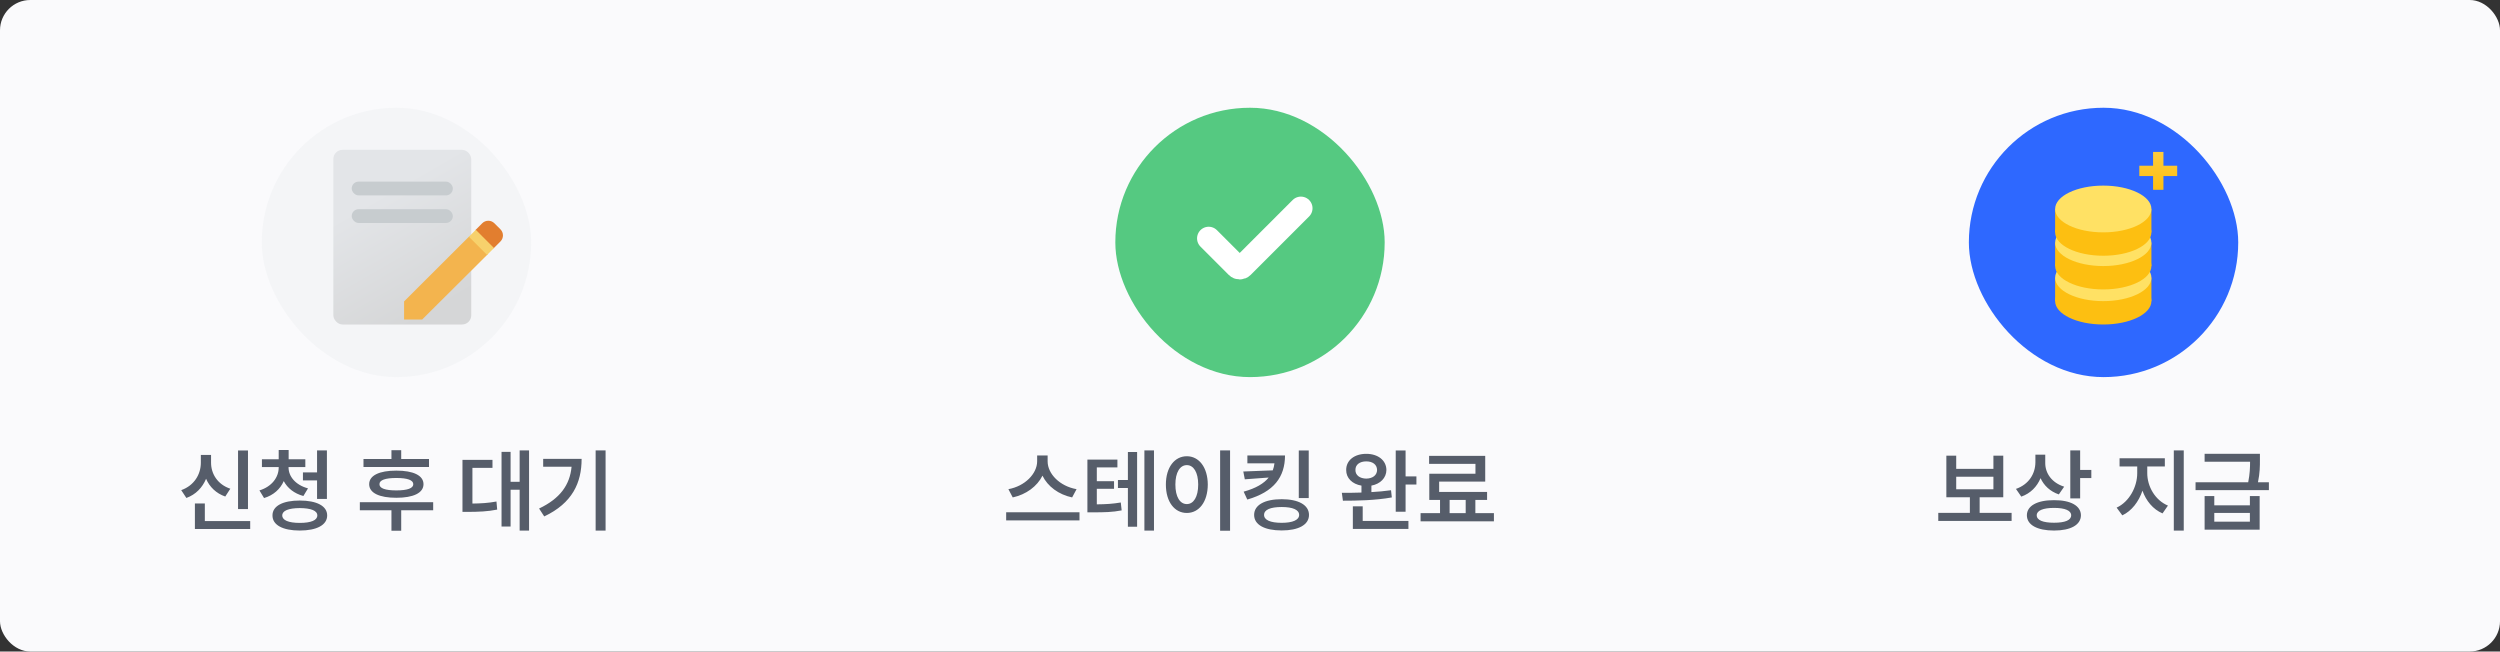
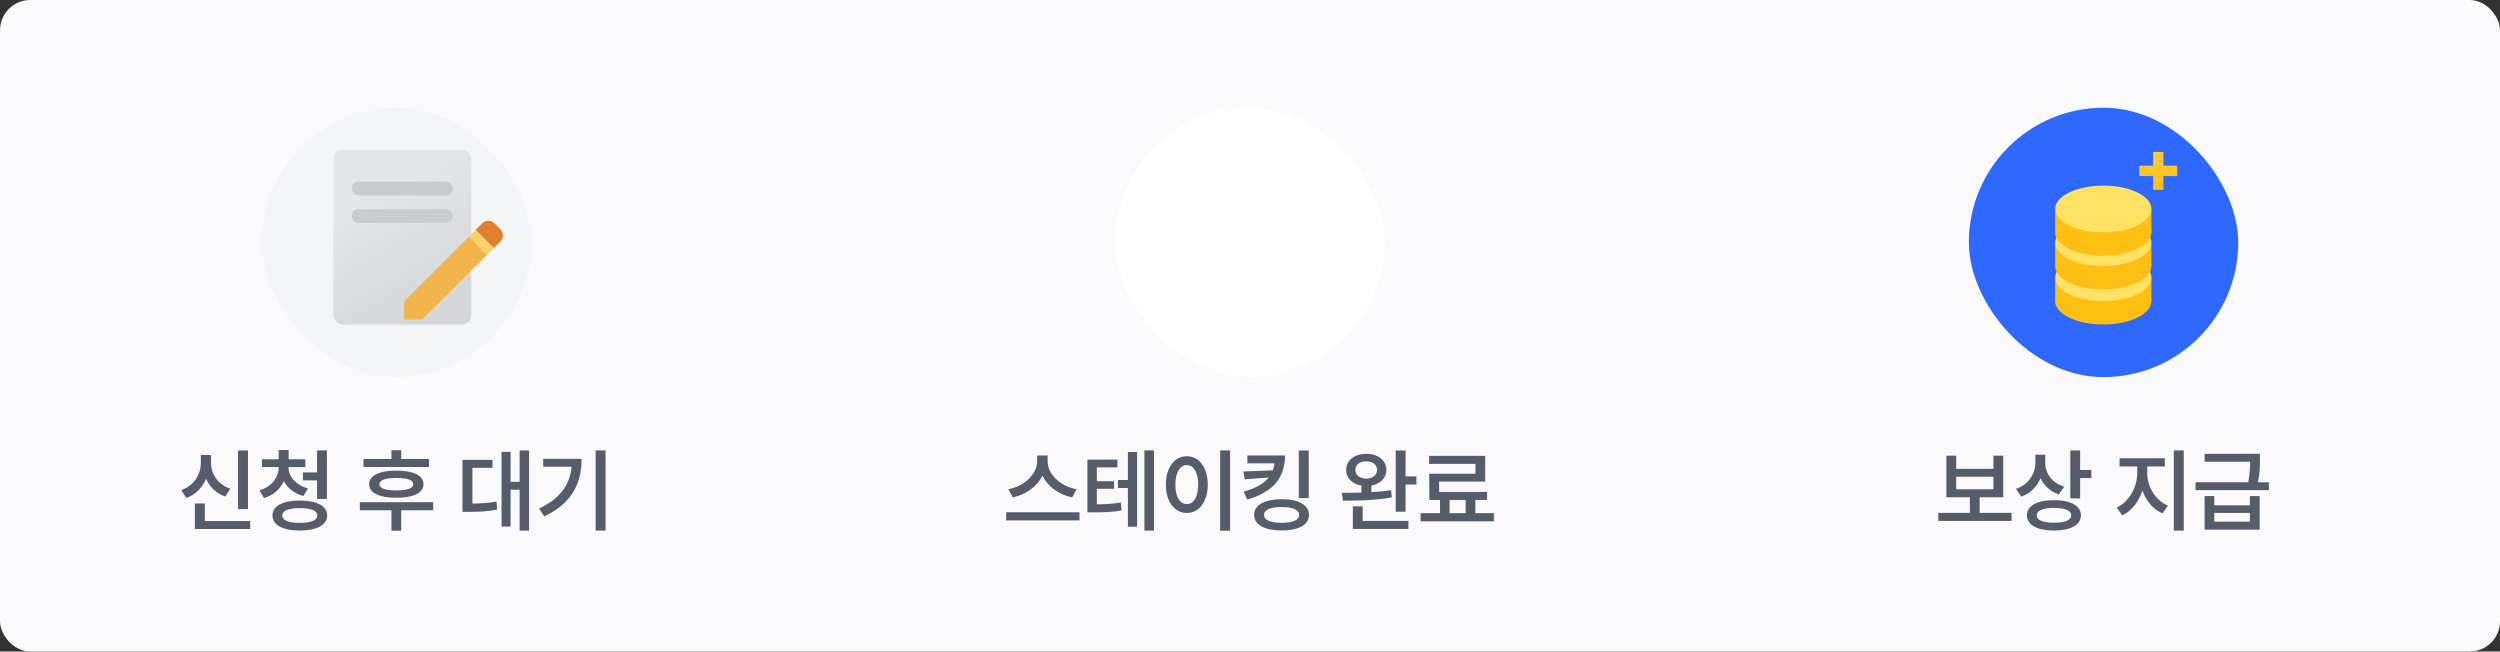
<svg xmlns="http://www.w3.org/2000/svg" width="330" height="86" viewBox="0 0 330 86" fill="none">
  <rect x="0" y="0" width="330" height="86" fill="#333333" stroke="none" />
  <rect width="330" height="86" rx="4" fill="#FAFAFC" />
  <rect x="34.556" y="14.222" width="35.556" height="35.556" rx="17.778" fill="#F4F5F7" />
  <rect x="44.001" y="19.778" width="18.203" height="23.057" rx="1.214" fill="url(#paint0_linear_10805_75484)" />
  <rect x="46.426" y="23.973" width="13.349" height="1.82" rx="0.91" fill="#C7CCCF" />
  <rect x="46.426" y="27.613" width="13.349" height="1.82" rx="0.91" fill="#C7CCCF" />
  <path d="M53.908 40.019V41.612H55.487L63.591 33.549L61.992 31.952L53.908 40.019Z" fill="#F3B44E" stroke="#F3B44E" stroke-width="1.137" />
  <path d="M63.653 29.471C64.097 29.027 64.816 29.027 65.26 29.471L66.058 30.268C66.501 30.712 66.501 31.431 66.058 31.875L65.147 32.785L62.743 30.381L63.653 29.471Z" fill="#E27E2F" />
  <rect x="62.802" y="30.338" width="3.397" height="1.288" transform="rotate(45 62.802 30.338)" fill="#F7D16C" />
  <path d="M32.734 59.461V67.195H31.421V59.461H32.734ZM33.027 68.777V69.832H25.726V66.457H27.038V68.777H33.027ZM27.859 61.078C27.859 62.555 28.726 63.949 30.402 64.512L29.734 65.543C28.527 65.121 27.665 64.277 27.203 63.199C26.722 64.353 25.849 65.279 24.601 65.731L23.921 64.699C25.644 64.09 26.511 62.602 26.511 61.078V60.047H27.859V61.078ZM38.089 61.711C38.089 62.871 38.992 64.019 40.656 64.465L40.046 65.473C38.822 65.139 37.943 64.424 37.456 63.504C36.999 64.547 36.115 65.367 34.855 65.742L34.245 64.734C35.898 64.231 36.788 62.988 36.788 61.711V61.652H34.574V60.621H36.788V59.402H38.101V60.621H40.304V61.652H38.089V61.711ZM43.152 59.449V65.859H41.851V63.41H39.988V62.355H41.851V59.449H43.152ZM39.566 66.07C41.804 66.07 43.187 66.785 43.187 68.039C43.187 69.305 41.804 70.031 39.566 70.031C37.339 70.031 35.956 69.305 35.968 68.039C35.956 66.785 37.339 66.07 39.566 66.07ZM39.566 67.066C38.089 67.078 37.257 67.406 37.257 68.039C37.257 68.672 38.089 69.023 39.566 69.023C41.066 69.023 41.886 68.672 41.886 68.039C41.886 67.406 41.066 67.078 39.566 67.066ZM56.628 60.586V61.641H47.98V60.586H51.671V59.426H52.96V60.586H56.628ZM57.179 66.293V67.359H52.96V70.055H51.671V67.359H47.499V66.293H57.179ZM52.316 62.121C54.554 62.121 55.902 62.754 55.902 63.914C55.902 65.074 54.554 65.707 52.316 65.707C50.078 65.707 48.73 65.074 48.73 63.914C48.73 62.754 50.078 62.121 52.316 62.121ZM52.316 63.094C50.851 63.094 50.078 63.375 50.089 63.914C50.078 64.453 50.851 64.734 52.316 64.734C53.781 64.734 54.554 64.453 54.554 63.914C54.554 63.375 53.781 63.094 52.316 63.094ZM69.835 59.449V70.043H68.593V64.641H67.398V69.504H66.203V59.648H67.398V63.598H68.593V59.449H69.835ZM65.007 60.703V61.758H62.359V66.469C63.513 66.457 64.462 66.398 65.534 66.199L65.628 67.266C64.351 67.523 63.238 67.559 61.761 67.57H61.046V60.703H65.007ZM79.937 59.449V70.043H78.624V59.449H79.937ZM76.773 60.574C76.773 63.727 75.554 66.41 71.839 68.168L71.159 67.125C73.931 65.807 75.22 64.014 75.449 61.605H71.699V60.574H76.773Z" fill="#565D6A" />
  <g clip-path="url(#clip0_10805_75484)">
    <rect x="147.223" y="14.222" width="35.556" height="35.556" rx="17.778" fill="white" />
-     <circle cx="165" cy="32" r="17.778" fill="#55C981" />
    <path d="M159.546 31.465L163.28 35.201C163.48 35.401 163.804 35.401 164.004 35.201L171.717 27.488" stroke="white" stroke-width="3.072" stroke-linecap="round" />
  </g>
  <path d="M138.287 60.902C138.287 62.543 139.892 64.184 142.107 64.57L141.521 65.66C139.746 65.285 138.293 64.213 137.607 62.789C136.904 64.201 135.451 65.279 133.681 65.66L133.107 64.57C135.299 64.172 136.892 62.531 136.904 60.902V60.117H138.287V60.902ZM142.494 67.617V68.695H132.814V67.617H142.494ZM147.498 60.668V61.699H144.779V63.516H147.053V64.523H144.779V66.574C146.039 66.562 146.906 66.504 147.943 66.328L148.06 67.371C146.842 67.606 145.834 67.629 144.228 67.629H143.537V60.668H147.498ZM152.326 59.449V70.043H151.06V59.449H152.326ZM150.099 59.66V69.527H148.881V64.418H147.568V63.363H148.881V59.66H150.099ZM162.369 59.449V70.055H161.056V59.449H162.369ZM156.662 60.223C158.256 60.223 159.416 61.676 159.428 63.961C159.416 66.269 158.256 67.711 156.662 67.711C155.056 67.711 153.896 66.269 153.896 63.961C153.896 61.676 155.056 60.223 156.662 60.223ZM156.662 61.395C155.76 61.395 155.15 62.344 155.15 63.961C155.15 65.59 155.76 66.539 156.662 66.539C157.553 66.539 158.162 65.59 158.162 63.961C158.162 62.344 157.553 61.395 156.662 61.395ZM169.623 60.117C169.611 62.977 168.158 64.922 164.642 65.941L164.162 64.898C165.785 64.453 166.84 63.82 167.467 63.035L164.314 63.27L164.115 62.238L168.006 62.086C168.117 61.799 168.187 61.488 168.228 61.16H164.654V60.117H169.623ZM172.752 59.461V65.742H171.439V59.461H172.752ZM169.189 65.894C171.392 65.894 172.787 66.656 172.787 67.969C172.787 69.281 171.392 70.019 169.189 70.019C166.939 70.019 165.545 69.281 165.545 67.969C165.545 66.656 166.939 65.894 169.189 65.894ZM169.189 66.926C167.678 66.926 166.857 67.289 166.857 67.969C166.857 68.637 167.678 69.012 169.189 69.012C170.642 69.012 171.486 68.637 171.486 67.969C171.486 67.289 170.642 66.926 169.189 66.926ZM180.346 59.906C181.892 59.906 182.994 60.762 183.006 62.039C182.994 63.088 182.203 63.879 181.025 64.102V64.957C181.904 64.91 182.789 64.828 183.615 64.711L183.721 65.66C181.517 66.059 179.056 66.094 177.264 66.094L177.123 65.051C177.885 65.057 178.775 65.051 179.713 65.016V64.102C178.5 63.902 177.685 63.105 177.697 62.039C177.685 60.762 178.787 59.906 180.346 59.906ZM180.346 60.902C179.502 60.902 178.904 61.324 178.916 62.039C178.904 62.73 179.502 63.164 180.346 63.176C181.189 63.164 181.764 62.73 181.775 62.039C181.764 61.324 181.189 60.902 180.346 60.902ZM185.537 59.461V62.883H186.967V63.961H185.537V67.547H184.236V59.461H185.537ZM185.912 68.766V69.82H178.576V66.832H179.877V68.766H185.912ZM197.197 67.734V68.812H187.517V67.734H190.084V65.988H188.666V62.531H194.76V61.23H188.642V60.176H196.049V63.574H189.967V64.934H196.295V65.988H194.748V67.734H197.197ZM191.349 67.734H193.471V65.988H191.349V67.734Z" fill="#565D6A" />
  <rect x="259.89" y="14.222" width="35.556" height="35.556" rx="17.778" fill="#2E68FF" />
  <ellipse cx="277.632" cy="39.748" rx="6.355" ry="3.086" fill="#FDBF11" />
  <rect x="271.277" y="36.662" width="12.71" height="3.086" fill="#FDBF11" />
  <ellipse cx="277.632" cy="36.663" rx="6.355" ry="3.086" fill="#FFE164" />
  <ellipse cx="277.632" cy="35.119" rx="6.355" ry="3.086" fill="#FDBF11" />
  <rect x="271.277" y="32.033" width="12.71" height="3.086" fill="#FDBF11" />
  <ellipse cx="277.632" cy="32.033" rx="6.355" ry="3.086" fill="#FFE164" />
  <ellipse cx="277.632" cy="30.672" rx="6.355" ry="3.086" fill="#FDBF11" />
  <rect x="271.277" y="27.585" width="12.71" height="3.086" fill="#FDBF11" />
  <ellipse cx="277.632" cy="27.586" rx="6.355" ry="3.086" fill="#FFE164" />
  <path fill-rule="evenodd" clip-rule="evenodd" d="M285.574 20.055H284.206V21.875L282.39 21.875L282.39 23.24H284.206V25.055H285.574V23.24H287.39V21.875L285.574 21.875V20.055Z" fill="url(#paint1_linear_10805_75484)" />
  <path d="M265.532 67.699V68.766H255.852V67.699H260.024V65.637H256.919V60.152H258.22V61.887H263.13V60.152H264.431V65.637H261.313V67.699H265.532ZM258.22 64.582H263.13V62.93H258.22V64.582ZM269.973 61.137C269.973 62.473 270.841 63.727 272.47 64.242L271.766 65.262C270.624 64.875 269.804 64.102 269.352 63.117C268.884 64.242 268.028 65.127 266.809 65.555L266.106 64.535C267.817 63.938 268.661 62.531 268.673 61.02V60.012H269.973V61.137ZM274.579 59.449V62.027H276.056V63.105H274.579V65.789H273.278V59.449H274.579ZM271.134 66.023C273.325 66.012 274.673 66.762 274.684 68.016C274.673 69.293 273.325 70.031 271.134 70.031C268.919 70.031 267.548 69.293 267.548 68.016C267.548 66.762 268.919 66.012 271.134 66.023ZM271.134 67.043C269.681 67.043 268.848 67.394 268.848 68.016C268.848 68.672 269.681 69 271.134 69C272.587 69 273.395 68.672 273.395 68.016C273.395 67.394 272.587 67.043 271.134 67.043ZM283.438 62.461C283.438 64.195 284.458 66.023 286.169 66.738L285.454 67.769C284.2 67.231 283.286 66.117 282.806 64.769C282.313 66.223 281.388 67.441 280.145 68.027L279.395 67.008C281.071 66.234 282.114 64.266 282.114 62.461V61.57H279.782V60.492H285.759V61.57H283.438V62.461ZM288.255 59.449V70.043H286.942V59.449H288.255ZM292.286 65.484V66.703H296.985V65.484H298.274V69.914H291.009V65.484H292.286ZM292.286 68.859H296.985V67.711H292.286V68.859ZM298.309 59.906V60.727C298.309 61.529 298.309 62.414 298.052 63.656H299.493V64.699H289.813V63.656H296.763C296.985 62.537 297.009 61.693 297.009 60.949H291.009V59.906H298.309Z" fill="#565D6A" />
  <defs>
    <linearGradient id="paint0_linear_10805_75484" x1="47.026" y1="23.015" x2="57.448" y2="41.039" gradientUnits="userSpaceOnUse">
      <stop offset="0.189" stop-color="#E3E5E8" />
      <stop offset="1" stop-color="#D5D6D7" />
    </linearGradient>
    <linearGradient id="paint1_linear_10805_75484" x1="284.89" y1="20.055" x2="284.89" y2="25.055" gradientUnits="userSpaceOnUse">
      <stop stop-color="#FFCC3C" />
      <stop offset="1" stop-color="#FDBF11" />
    </linearGradient>
    <clipPath id="clip0_10805_75484">
      <rect x="147.223" y="14.222" width="35.556" height="35.556" rx="17.778" fill="white" />
    </clipPath>
  </defs>
</svg>